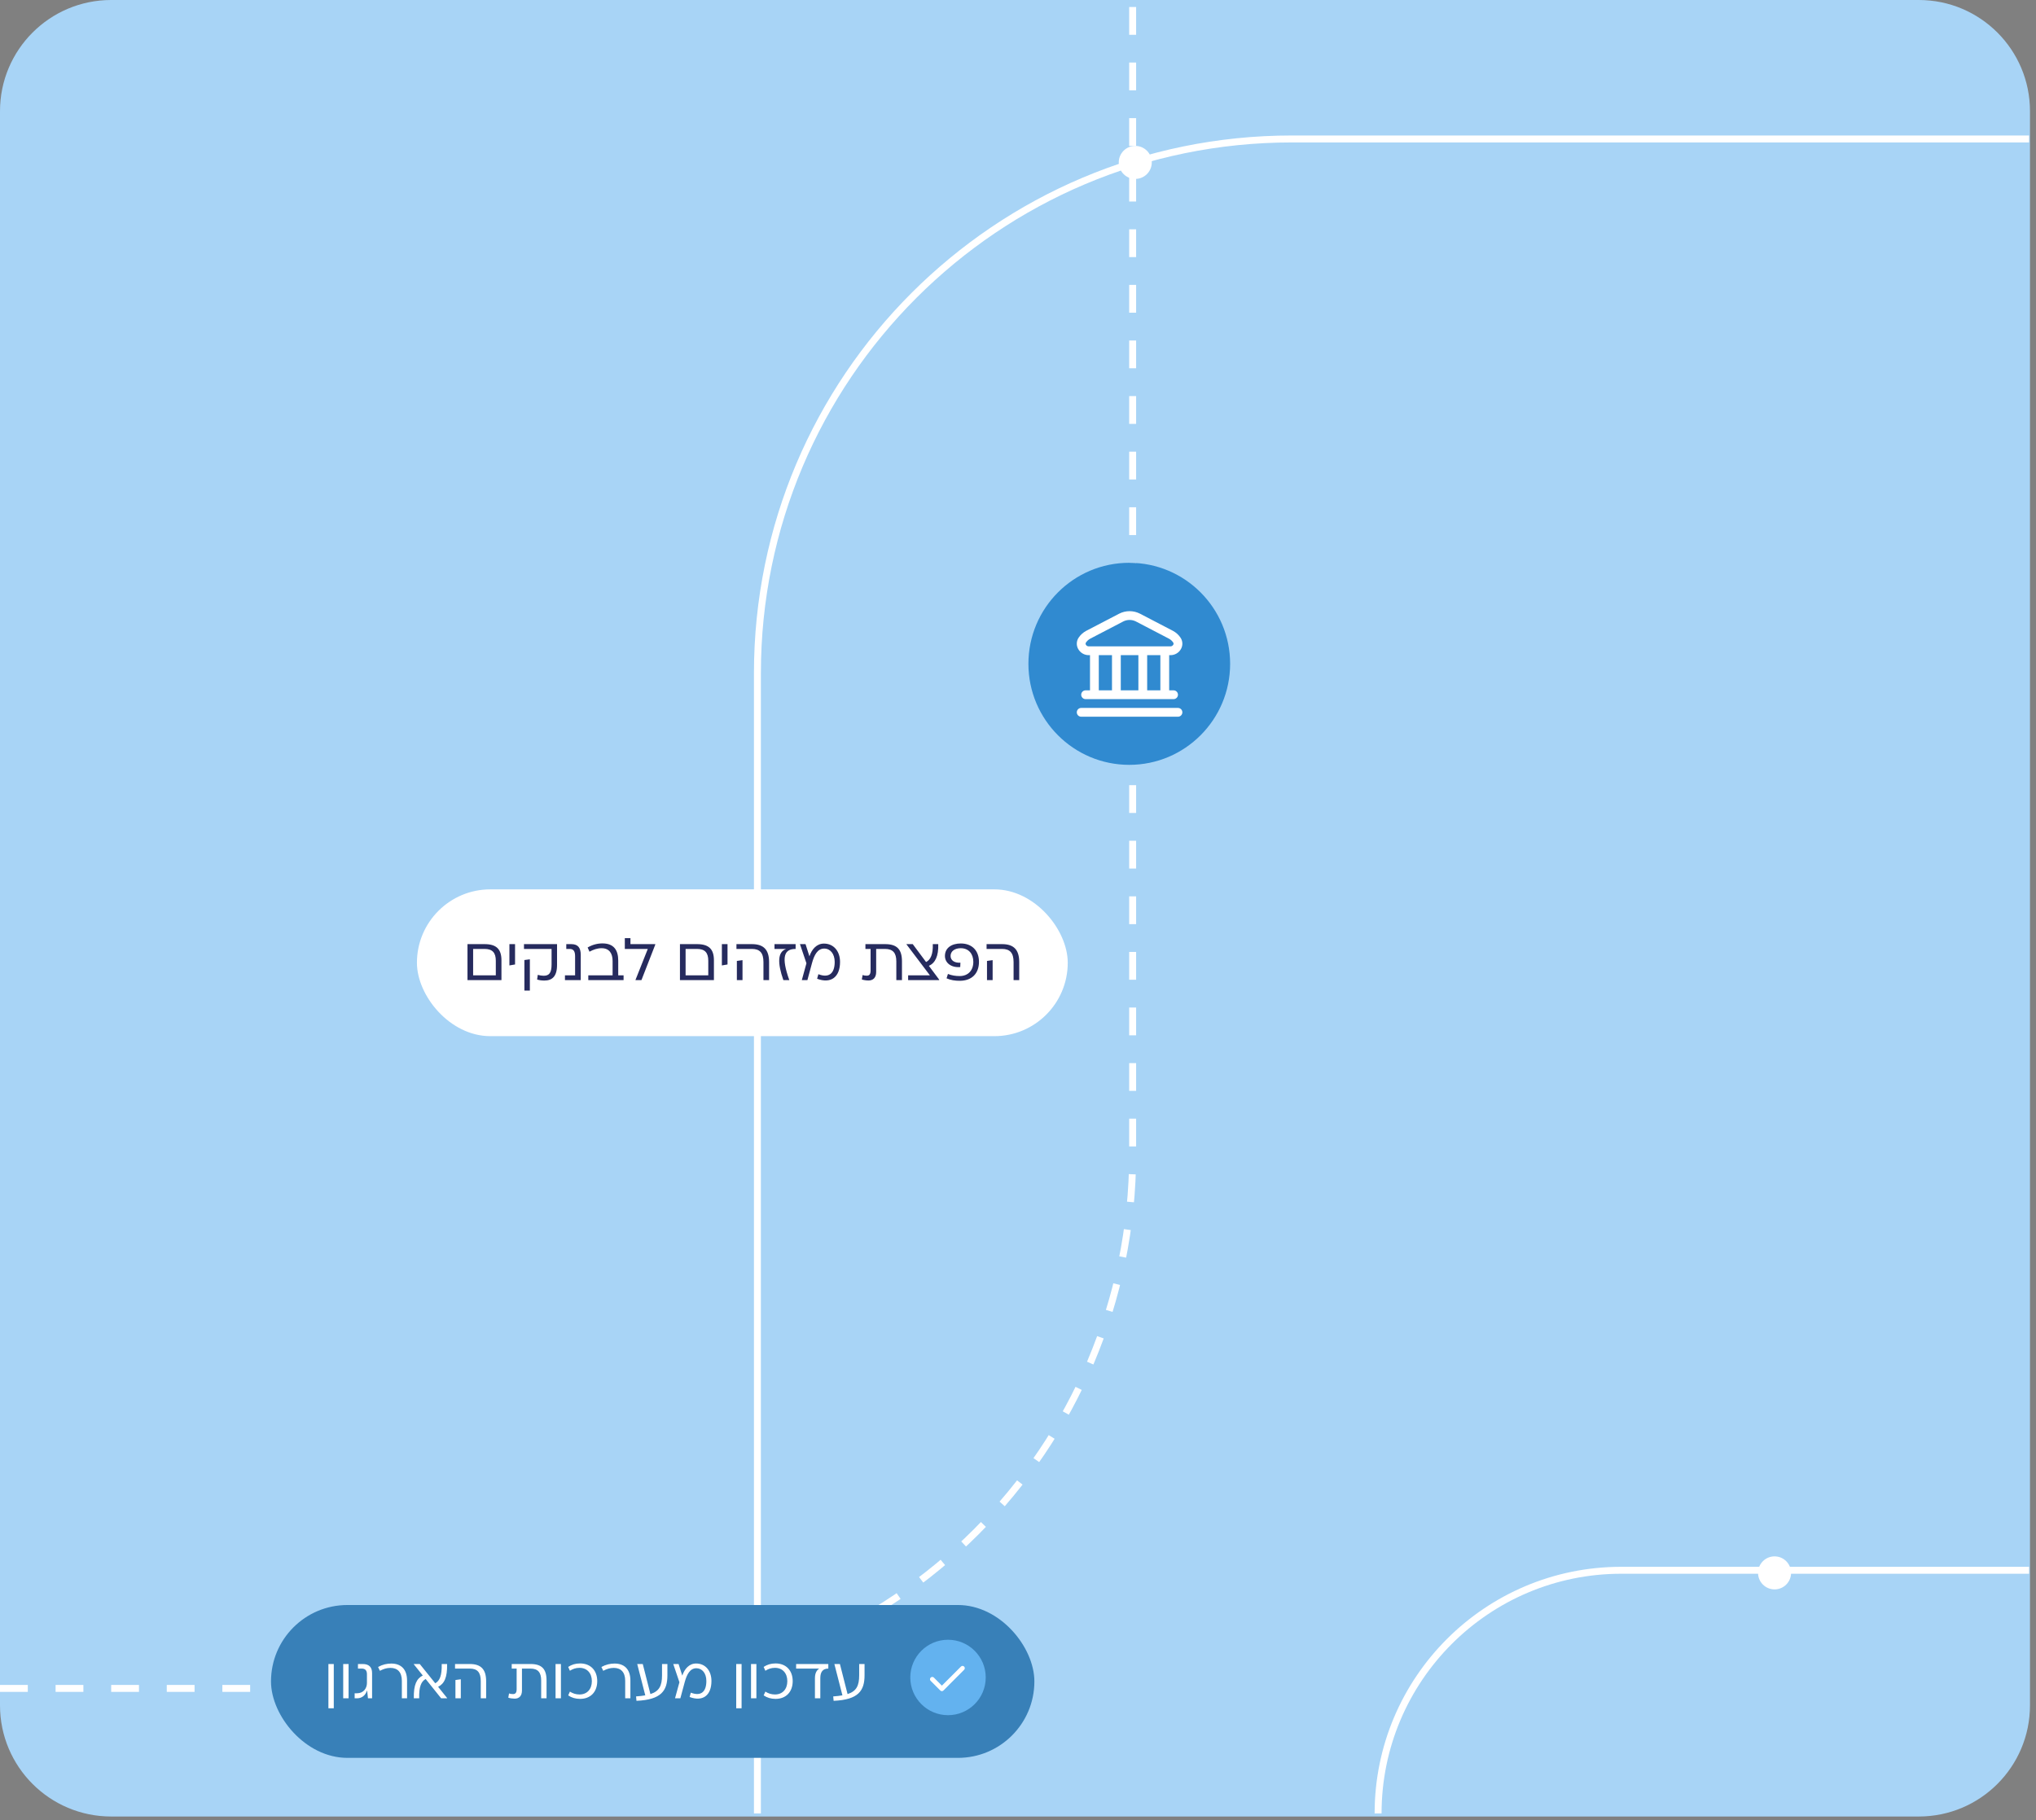
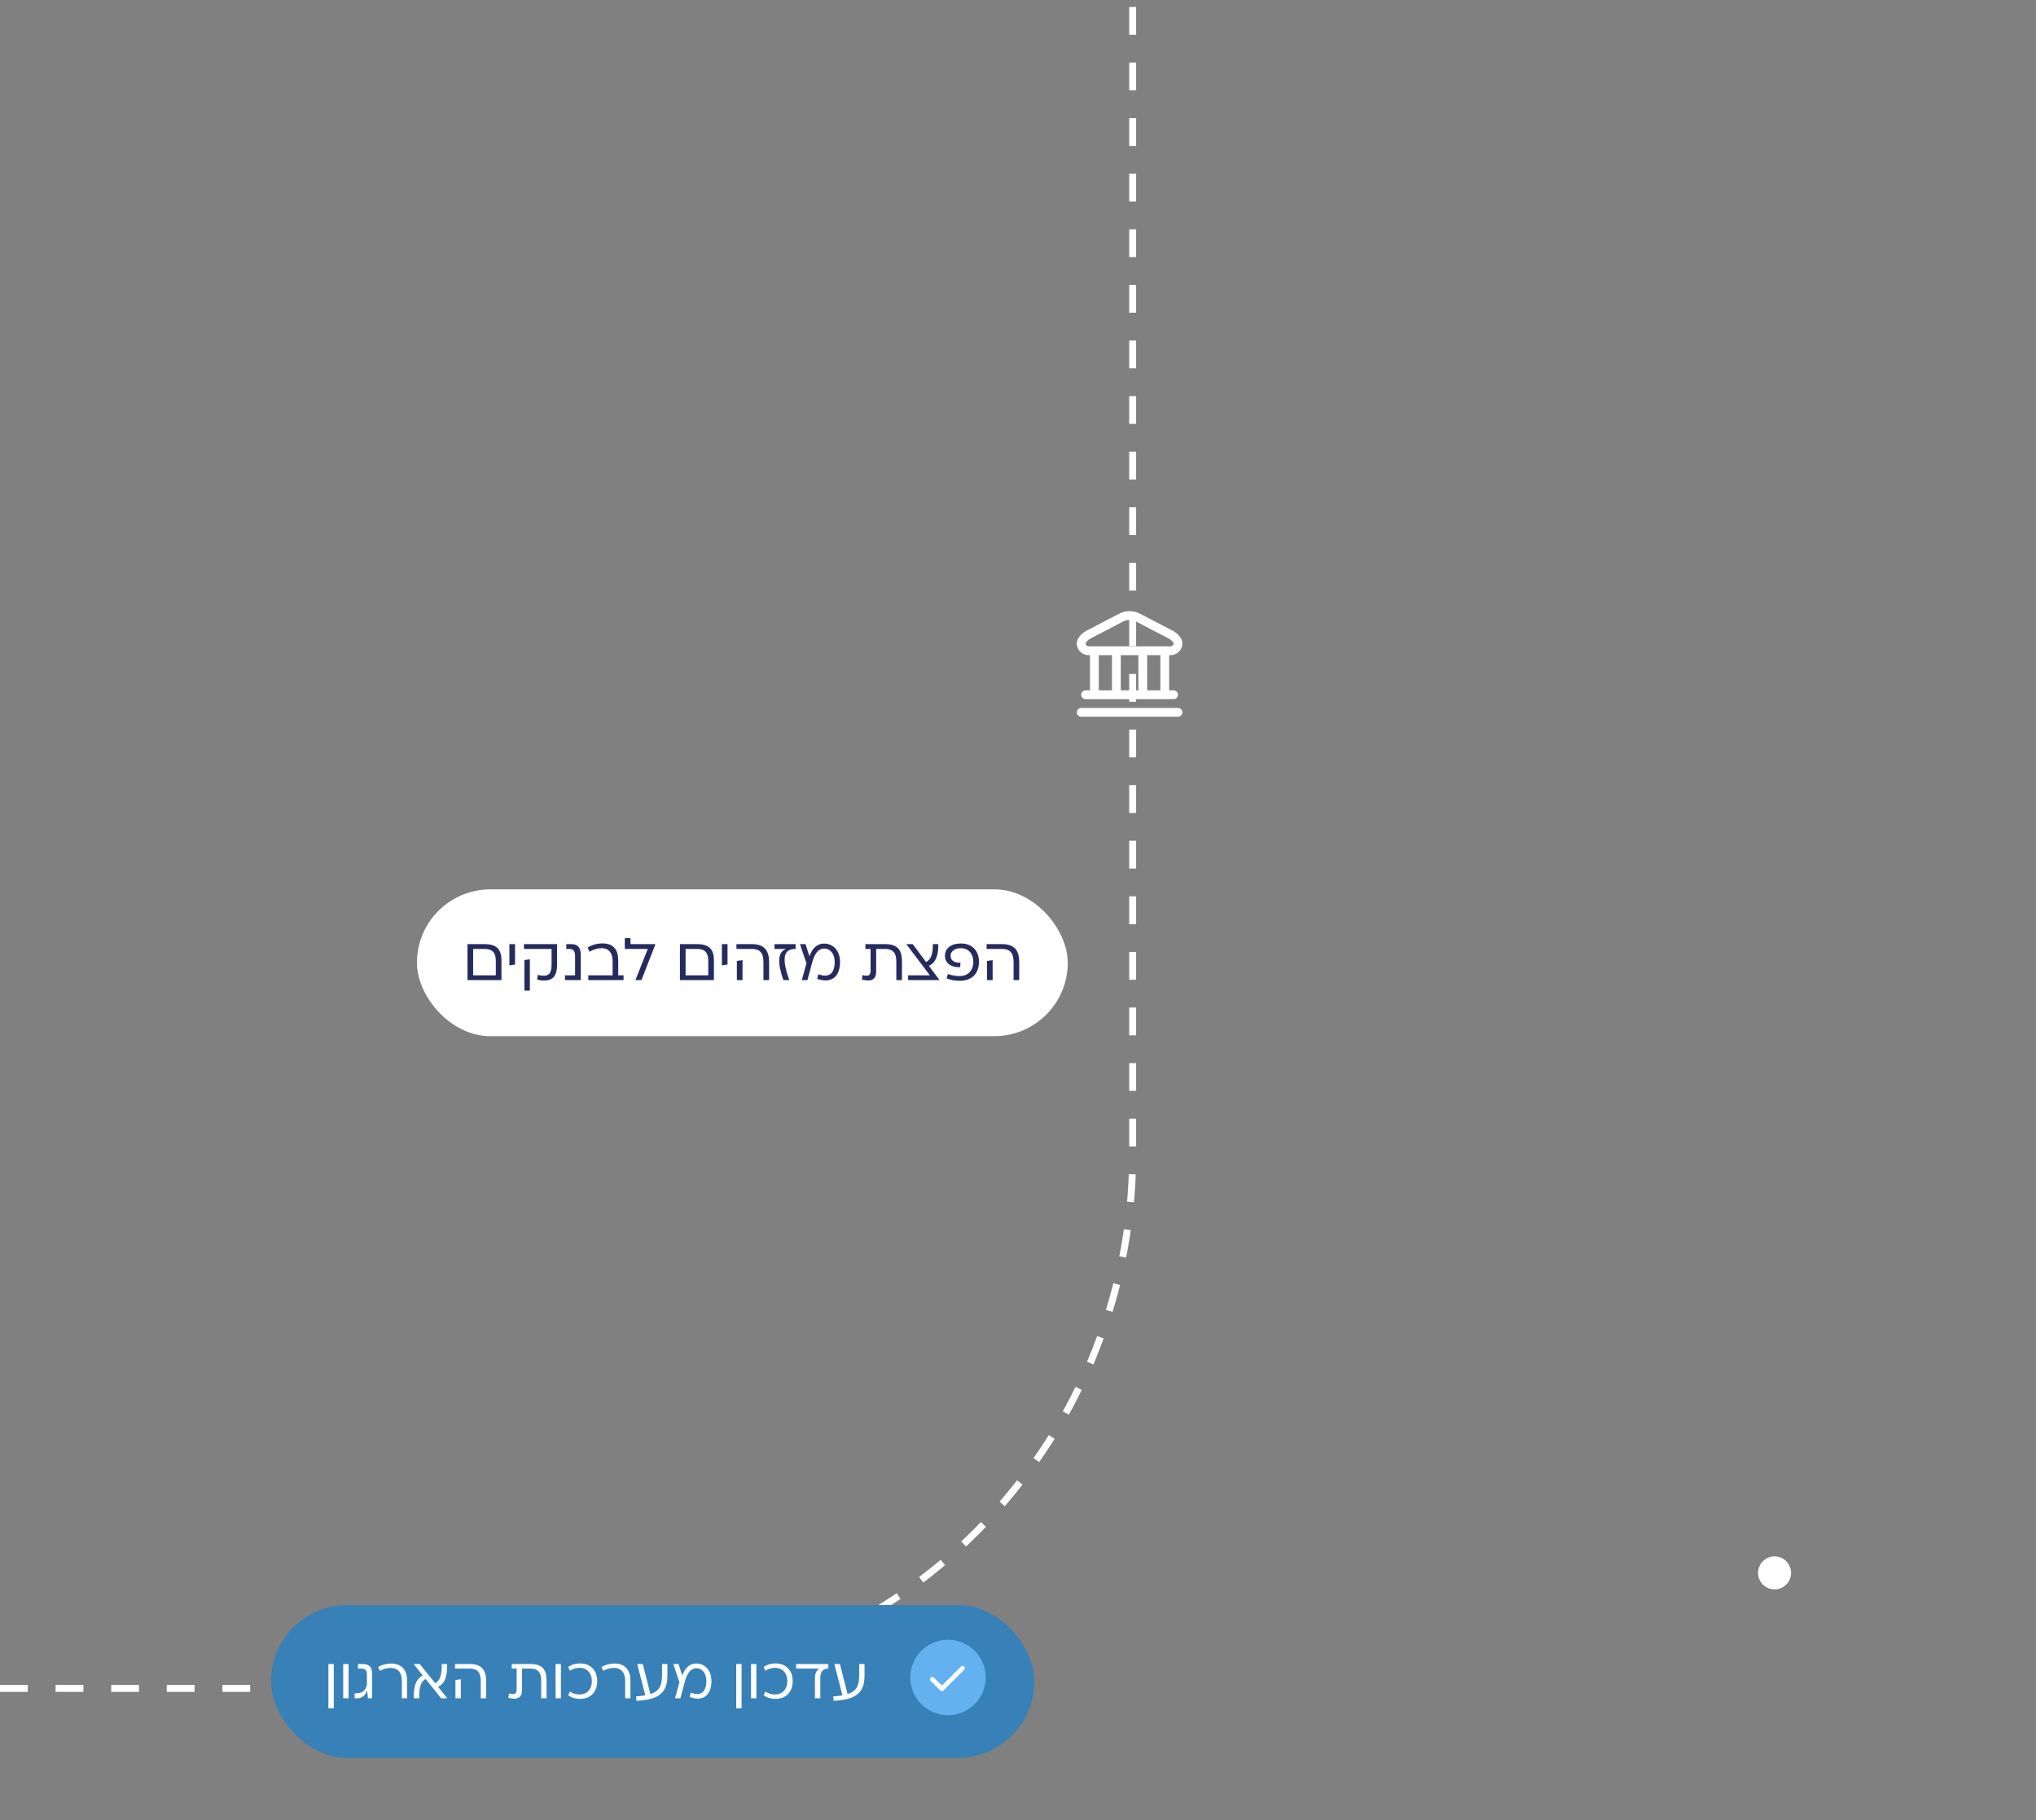
<svg xmlns="http://www.w3.org/2000/svg" width="293" height="262" viewBox="0 0 293 262" fill="none">
  <rect x="0" y="0" width="293" height="262" fill="#808080" stroke="none" />
-   <path d="M276.134 0C284.97 0 292.134 7.164 292.134 16V245.44C292.133 254.277 284.97 261.44 276.134 261.44H16C7.163 261.44 -0 254.277 -0 245.44V16C-0 7.163 7.163 1.65328e-07 16 0H276.134Z" fill="#A8D4F6" />
-   <path d="M292 20L185.903 20C143.431 20 109 54.431 109 96.903L109 261" stroke="white" />
  <path d="M-1.06219e-05 243L86.097 243C128.569 243 163 208.569 163 166.097L163 7.12496e-06" stroke="white" stroke-dasharray="4 4" />
-   <circle cx="163.376" cy="23.375" r="2.376" fill="white" />
  <circle cx="109.376" cy="142.376" r="2.376" fill="white" />
  <circle cx="255.376" cy="226.376" r="2.376" fill="white" />
  <rect x="60" y="128" width="93.659" height="21.128" rx="10.564" fill="white" />
  <path d="M67.276 135.883H69.737C71.438 135.883 72.164 136.608 72.164 138.215V141.064H67.276V135.883ZM68.088 136.574V140.374H71.352V138.275C71.352 137.109 70.86 136.574 69.728 136.574H68.088ZM73.309 138.949V135.883H74.121V138.811L73.309 138.949ZM75.406 136.574V135.883H80.164V138.88C80.164 140.564 79.43 141.125 78.342 141.125C77.953 141.125 77.633 141.082 77.297 140.978L77.392 140.305C77.659 140.382 77.97 140.434 78.238 140.434C79.024 140.434 79.378 140.028 79.378 138.802V136.574H75.406ZM75.466 138.172L76.252 138.068V142.567H75.466V138.172ZM83.574 141.064H81.303V140.374H82.762V137.636C82.762 136.919 82.546 136.574 81.977 136.574H81.493V135.883H82.21C83.177 135.883 83.574 136.401 83.574 137.429V141.064ZM88.97 138.258V140.374H89.739V141.064H84.661V140.374H88.159V138.31C88.159 137.222 87.684 136.47 86.578 136.47C85.939 136.47 85.378 136.678 84.834 136.971L84.566 136.367C85.248 135.969 85.965 135.779 86.699 135.779C88.323 135.779 88.97 136.729 88.97 138.258ZM90.728 135.02V135.883H94.295V135.969L92.309 141.064H91.454V141.03L93.224 136.574H89.917V135.02H90.728ZM97.852 135.883H100.313C102.015 135.883 102.74 136.608 102.74 138.215V141.064H97.852V135.883ZM98.664 136.574V140.374H101.928V138.275C101.928 137.109 101.436 136.574 100.305 136.574H98.664ZM103.885 138.949V135.883H104.697V138.811L103.885 138.949ZM105.982 136.574V135.883H108.21C109.902 135.883 110.679 136.695 110.679 138.474V141.064H109.868V138.474C109.868 137.153 109.358 136.574 108.21 136.574H105.982ZM106.042 141.064V138.301L106.854 138.189V141.064H106.042ZM114.497 135.883V136.574C112.839 136.574 112.39 137.714 113.59 141.064H112.735C111.863 138.577 111.898 136.997 113.141 136.574H111.457V135.883H114.497ZM118.575 135.805C119.965 135.805 120.89 136.893 120.89 138.448C120.89 140.615 119.594 141.617 117.591 140.866L117.772 140.21C119.301 140.805 120.121 140.089 120.121 138.448C120.121 137.273 119.482 136.522 118.61 136.522C117.651 136.522 117.168 137.463 116.857 138.603L116.192 141.064H115.389L116.054 138.638L115.121 135.883H115.924L116.485 137.636C116.831 136.617 117.522 135.805 118.575 135.805ZM124.543 135.883H127.376C129.077 135.883 129.802 136.626 129.802 138.37V141.064H128.99V138.37C128.99 137.144 128.498 136.574 127.358 136.574H126.089V139.89C126.089 140.728 125.64 141.116 124.984 141.116C124.681 141.116 124.267 141.056 124.025 140.969L124.137 140.33C124.31 140.391 124.491 140.425 124.733 140.425C125.13 140.425 125.286 140.192 125.286 139.665V136.574H124.543V135.883ZM133.676 139.009L135.152 140.987V141.064H130.688V140.374H133.822L130.446 135.909V135.883H131.353L133.27 138.457C133.926 138.137 134.289 137.325 134.237 135.883H135.023C135.075 137.61 134.591 138.595 133.676 139.009ZM138.265 135.788C139.932 135.788 140.882 136.868 140.882 138.431C140.882 140.08 139.889 141.159 138.11 141.159C137.454 141.159 136.823 141.073 136.219 140.805L136.417 140.175C136.961 140.391 137.514 140.477 138.101 140.477C139.328 140.477 140.07 139.665 140.07 138.431C140.07 137.282 139.397 136.47 138.265 136.47C137.402 136.47 136.797 136.902 136.797 137.584C136.797 138.232 137.376 138.612 138.214 138.551L138.188 139.182C136.884 139.294 135.986 138.586 135.986 137.584C135.986 136.41 136.97 135.788 138.265 135.788ZM141.978 136.574V135.883H144.206C145.898 135.883 146.676 136.695 146.676 138.474V141.064H145.864V138.474C145.864 137.153 145.354 136.574 144.206 136.574H141.978ZM142.038 141.064V138.301L142.85 138.189V141.064H142.038Z" fill="#262B5E" />
-   <path d="M198.321 261V261C198.321 241.67 213.991 226 233.321 226L292 226" stroke="white" />
-   <ellipse cx="162.513" cy="95.54" rx="14.514" ry="14.54" fill="#308AD0" />
  <g clip-path="url(#clip0_87_623)">
    <path d="M170.153 102.52C170.153 102.688 170.087 102.849 169.968 102.968C169.849 103.087 169.688 103.153 169.52 103.153H155.595C155.427 103.153 155.266 103.087 155.147 102.968C155.029 102.849 154.962 102.688 154.962 102.52C154.962 102.352 155.029 102.191 155.147 102.073C155.266 101.954 155.427 101.887 155.595 101.887H169.52C169.688 101.887 169.849 101.954 169.968 102.073C170.087 102.191 170.153 102.352 170.153 102.52ZM155.146 93.375C155.01 93.122 154.947 92.836 154.964 92.549C154.981 92.262 155.078 91.986 155.243 91.751C155.513 91.354 155.876 91.028 156.299 90.801L161.047 88.33C161.513 88.088 162.032 87.961 162.558 87.961C163.084 87.961 163.602 88.088 164.069 88.33L168.816 90.803C169.239 91.03 169.601 91.356 169.872 91.753C170.037 91.988 170.134 92.264 170.151 92.551C170.168 92.838 170.105 93.124 169.968 93.377C169.822 93.655 169.601 93.887 169.332 94.048C169.062 94.209 168.753 94.294 168.439 94.292H168.254V99.355H168.887C169.055 99.355 169.216 99.422 169.335 99.541C169.454 99.659 169.52 99.82 169.52 99.988C169.52 100.156 169.454 100.317 169.335 100.436C169.216 100.555 169.055 100.621 168.887 100.621H156.228C156.06 100.621 155.899 100.555 155.78 100.436C155.662 100.317 155.595 100.156 155.595 99.988C155.595 99.82 155.662 99.659 155.78 99.541C155.899 99.422 156.06 99.355 156.228 99.355H156.861V94.292H156.676C156.362 94.294 156.053 94.209 155.783 94.047C155.513 93.886 155.293 93.653 155.146 93.375ZM158.127 99.355H160.026V94.292H158.127V99.355ZM161.292 94.292V99.355H163.824V94.292H161.292ZM166.988 94.292H165.089V99.355H166.988V94.292ZM156.268 92.788C156.307 92.862 156.367 92.922 156.439 92.964C156.511 93.006 156.593 93.027 156.676 93.026H168.439C168.522 93.027 168.605 93.006 168.677 92.964C168.749 92.922 168.808 92.862 168.847 92.788C168.876 92.74 168.89 92.684 168.888 92.628C168.885 92.572 168.866 92.517 168.832 92.472C168.679 92.244 168.473 92.056 168.232 91.925L163.484 89.452C163.198 89.303 162.881 89.226 162.558 89.226C162.236 89.226 161.918 89.303 161.632 89.452L156.885 91.925C156.644 92.057 156.438 92.245 156.284 92.472C156.251 92.518 156.231 92.572 156.228 92.628C156.225 92.684 156.239 92.74 156.268 92.788Z" fill="white" />
  </g>
  <rect x="39" y="231" width="109.857" height="22" rx="11" fill="#3880B8" />
  <path d="M47.261 239.491H48.034V245.859H47.261V239.491ZM49.391 239.491H50.165V244.428H49.391V239.491ZM51.514 239.491H52.197C53.094 239.491 53.546 239.935 53.546 240.799V244.428H52.954L52.839 243.333L52.814 243.325C52.584 243.992 52.098 244.428 51.366 244.428H51.037V243.704H51.366C52.312 243.704 52.806 242.98 52.806 242.231V240.955C52.806 240.421 52.559 240.149 52.057 240.149H51.514V239.491ZM58.58 241.877V244.428H57.831V241.91C57.831 240.659 57.206 240.05 56.185 240.05C55.618 240.05 55.14 240.223 54.671 240.47L54.408 239.919C55.066 239.557 55.692 239.425 56.309 239.425C57.634 239.425 58.58 240.165 58.58 241.877ZM63.05 242.774L64.35 244.395V244.428H63.486L61.256 241.647C60.606 242.009 60.285 242.757 60.326 244.428H59.553C59.511 242.453 59.964 241.589 60.844 241.145L59.544 239.524V239.491H60.408L62.638 242.264C63.288 241.902 63.601 241.153 63.568 239.491H64.342C64.383 241.457 63.93 242.33 63.05 242.774ZM65.484 240.149V239.491H67.607C69.22 239.491 69.96 240.264 69.96 241.959V244.428H69.187V241.959C69.187 240.7 68.701 240.149 67.607 240.149H65.484ZM65.542 244.428V241.795L66.315 241.688V244.428H65.542ZM73.642 239.491H76.341C77.962 239.491 78.653 240.198 78.653 241.86V244.428H77.88V241.86C77.88 240.692 77.411 240.149 76.324 240.149H75.115V243.309C75.115 244.107 74.687 244.477 74.062 244.477C73.774 244.477 73.379 244.42 73.148 244.337L73.255 243.728C73.42 243.786 73.593 243.819 73.823 243.819C74.201 243.819 74.35 243.597 74.35 243.095V240.149H73.642V239.491ZM79.949 239.491H80.723V244.428H79.949V239.491ZM83.487 239.408C84.977 239.408 85.948 240.404 85.948 241.959C85.948 243.514 84.977 244.51 83.487 244.51C82.804 244.51 82.261 244.337 81.768 244.008L82.014 243.465C82.401 243.704 82.837 243.876 83.397 243.876C84.483 243.876 85.174 243.111 85.174 241.959C85.174 240.807 84.483 240.042 83.397 240.042C82.837 240.042 82.401 240.215 82.014 240.462L81.768 239.91C82.261 239.581 82.804 239.408 83.487 239.408ZM90.72 241.877V244.428H89.971V241.91C89.971 240.659 89.346 240.05 88.325 240.05C87.757 240.05 87.28 240.223 86.811 240.47L86.548 239.919C87.206 239.557 87.832 239.425 88.449 239.425C89.773 239.425 90.72 240.165 90.72 241.877ZM95.272 241.103V239.491H96.046V241.103C96.046 243.325 95.182 244.633 91.594 244.79L91.537 244.156C92.039 244.123 92.483 244.066 92.862 244L91.701 239.491H92.5L93.602 243.819C94.878 243.407 95.272 242.617 95.272 241.103ZM100.179 239.417C101.504 239.417 102.384 240.453 102.384 241.935C102.384 244 101.15 244.954 99.241 244.238L99.414 243.613C100.87 244.181 101.652 243.498 101.652 241.935C101.652 240.815 101.043 240.1 100.212 240.1C99.299 240.1 98.838 240.997 98.542 242.083L97.908 244.428H97.143L97.776 242.116L96.888 239.491H97.653L98.188 241.161C98.517 240.19 99.175 239.417 100.179 239.417ZM105.948 239.491H106.721V245.859H105.948V239.491ZM108.079 239.491H108.852V244.428H108.079V239.491ZM111.617 239.408C113.106 239.408 114.077 240.404 114.077 241.959C114.077 243.514 113.106 244.51 111.617 244.51C110.934 244.51 110.391 244.337 109.897 244.008L110.144 243.465C110.531 243.704 110.967 243.876 111.526 243.876C112.612 243.876 113.303 243.111 113.303 241.959C113.303 240.807 112.612 240.042 111.526 240.042C110.967 240.042 110.531 240.215 110.144 240.462L109.897 239.91C110.391 239.581 110.934 239.408 111.617 239.408ZM114.57 240.149V239.491H119.203V240.149C118.446 240.149 118.051 240.593 118.051 241.507V244.428H117.277V241.531C117.277 240.807 117.524 240.388 117.895 240.149H114.57ZM123.644 241.103V239.491H124.417V241.103C124.417 243.325 123.553 244.633 119.966 244.79L119.908 244.156C120.41 244.123 120.854 244.066 121.233 244L120.073 239.491H120.871L121.973 243.819C123.249 243.407 123.644 242.617 123.644 241.103Z" fill="white" />
  <circle cx="136.428" cy="241.428" r="5.428" fill="#63B2EF" />
  <path d="M135.546 242.605L138.292 239.859C138.357 239.794 138.433 239.762 138.519 239.762C138.605 239.762 138.681 239.794 138.746 239.859C138.811 239.924 138.843 240.001 138.843 240.09C138.843 240.179 138.811 240.256 138.746 240.321L135.773 243.301C135.708 243.366 135.633 243.399 135.546 243.399C135.46 243.399 135.384 243.366 135.319 243.301L133.926 241.908C133.861 241.843 133.83 241.767 133.833 241.678C133.836 241.589 133.869 241.512 133.934 241.447C133.999 241.382 134.076 241.349 134.165 241.349C134.254 241.35 134.331 241.382 134.396 241.447L135.546 242.605Z" fill="white" />
  <defs>
    <clipPath id="clip0_87_623">
      <rect width="15.191" height="15.191" fill="white" transform="translate(154.962 87.963)" />
    </clipPath>
  </defs>
</svg>